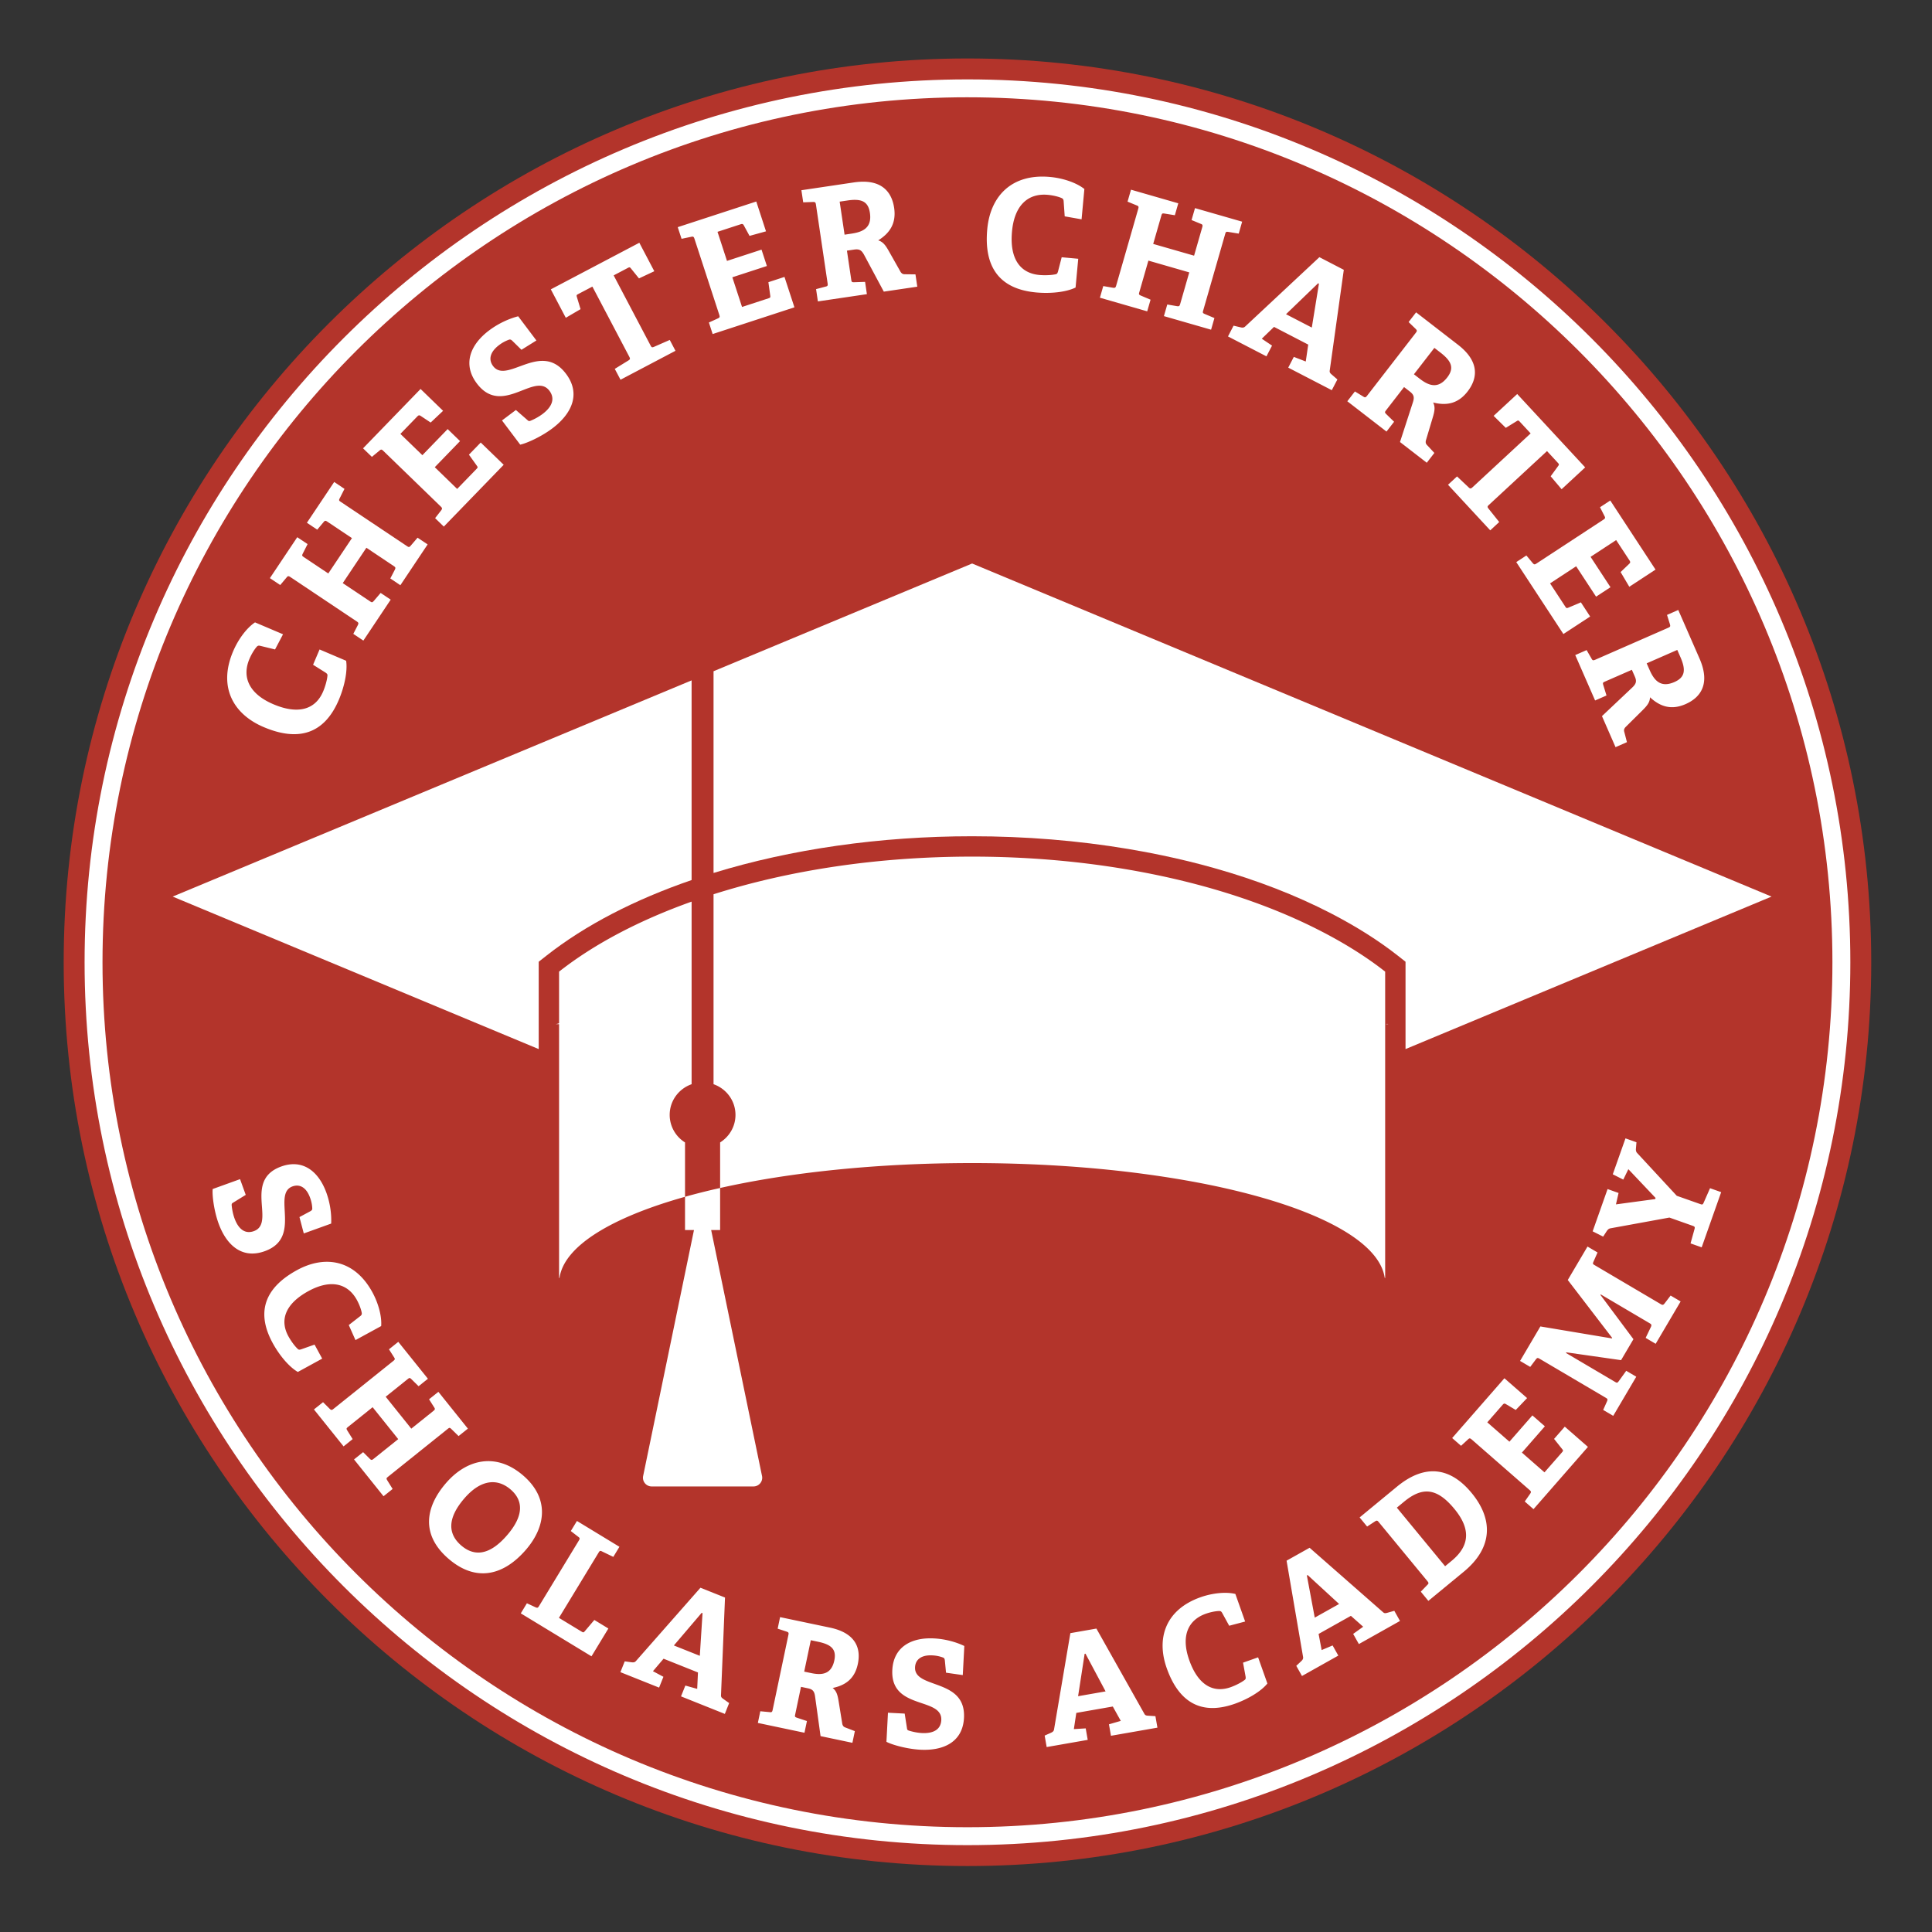
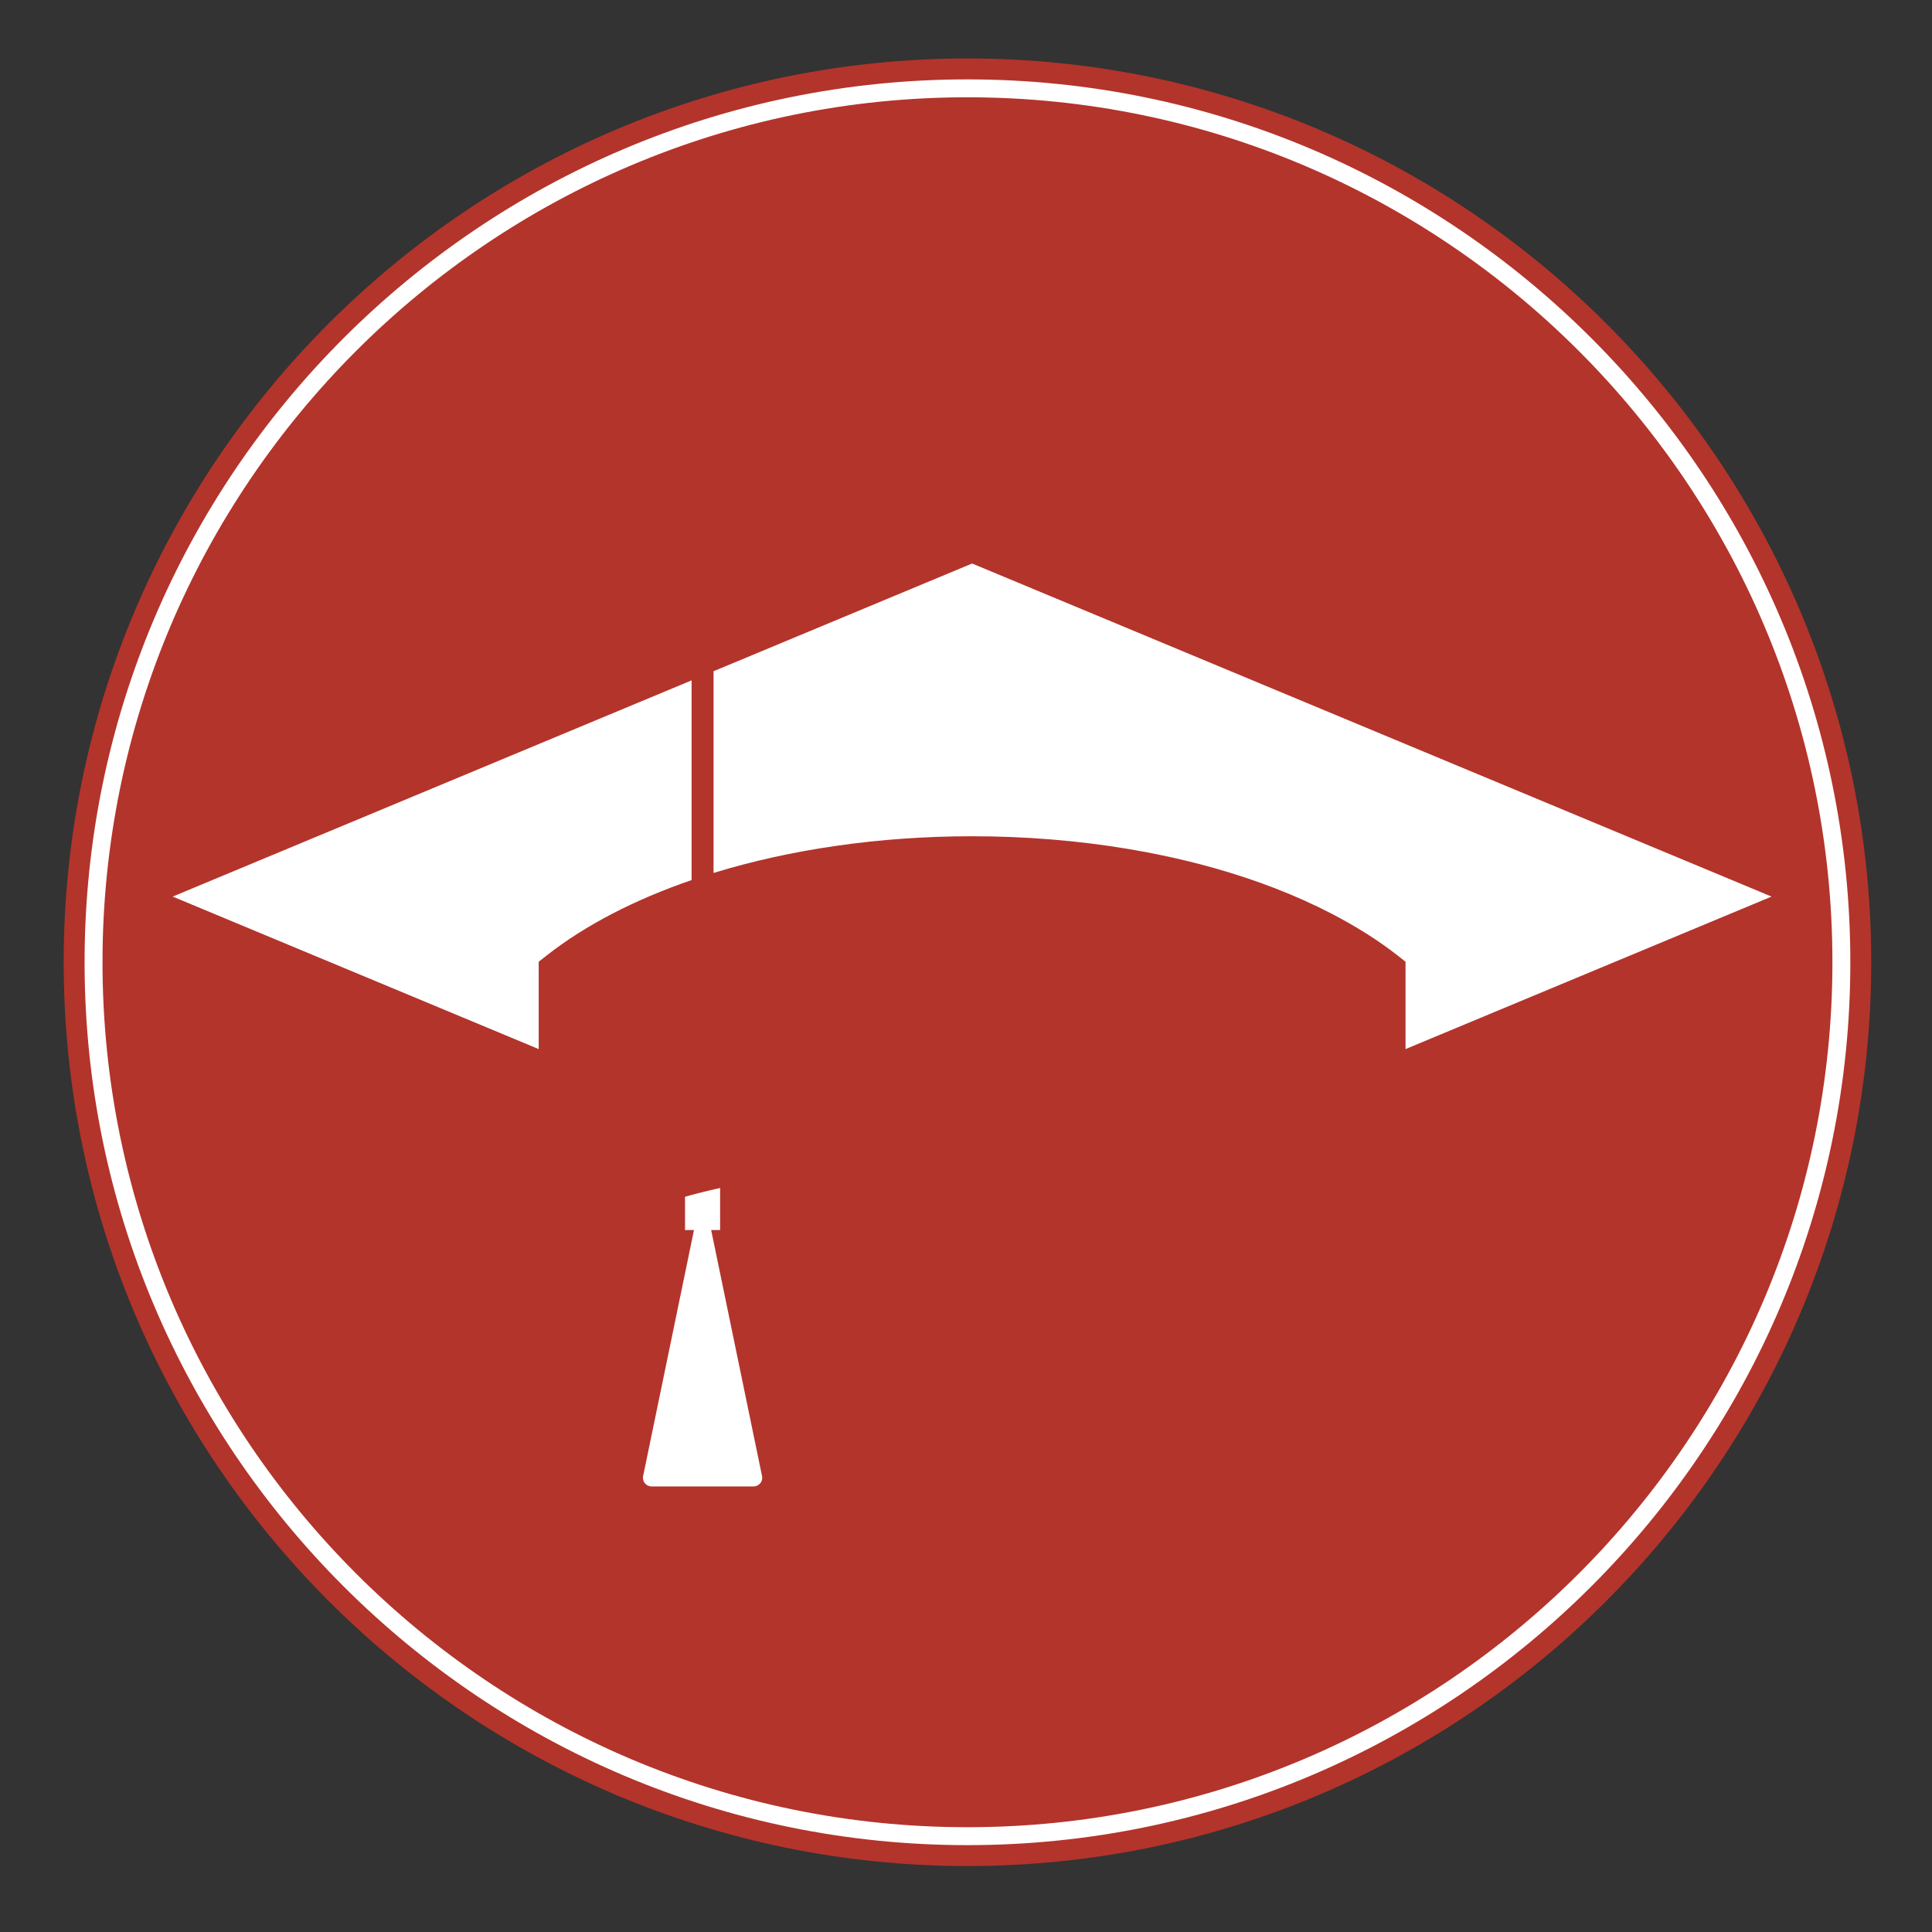
<svg xmlns="http://www.w3.org/2000/svg" width="312" height="312" viewBox="24 24 312 312">
  <rect x="24" y="24" width="312" height="312" fill="#333333" stroke="none" />
  <path d="M180.234 325.348c-80.476 0-145.949-65.477-145.949-145.953 0-80.48 65.473-145.954 145.95-145.954 80.48 0 145.952 65.473 145.952 145.954 0 80.476-65.472 145.953-145.953 145.953" fill="#b3342b" />
  <path d="M180.234 39.71c-77.02 0-139.68 62.665-139.68 139.685 0 77.023 62.66 139.683 139.68 139.683 77.024 0 139.684-62.66 139.684-139.683 0-77.02-62.66-139.684-139.684-139.684m0 282.262c-78.617 0-142.574-63.961-142.574-142.578 0-78.618 63.957-142.575 142.574-142.575 78.618 0 142.578 63.957 142.578 142.575 0 78.617-63.96 142.578-142.578 142.578" fill="#fff" />
-   <path d="M79.898 130.707c.254 1.715-.289 4.207-1.18 6.309-2.44 5.746-6.788 6.675-12.14 4.398-4.914-2.086-7.379-6.48-4.933-12.226.812-1.918 2.167-3.762 3.539-4.68l4.523 1.922-1.289 2.449-2.418-.59c-.25-.055-.402-.012-.57.191-.38.438-.828 1.176-1.149 1.934-1.246 2.934-.058 5.645 3.867 7.313 4.082 1.734 6.82.8 8.036-2.063.324-.758.613-1.754.683-2.434.047-.304.008-.402-.308-.62l-2-1.258 1.05-2.47zm8.758-12.199l-1.625-1.09.73-1.41c.153-.317.118-.403-.195-.61l-4.398-2.941-3.816 5.711 4.378 2.926c.332.222.387.23.641-.055l1.098-1.285 1.625 1.086-4.414 6.61-1.625-1.087.73-1.41c.153-.32.117-.406-.195-.613l-10.672-7.133c-.313-.21-.426-.223-.64.055l-1.024 1.215-1.668-1.114 4.418-6.61 1.668 1.114-.766 1.512c-.168.34-.14.387.172.598l3.938 2.632 3.82-5.71-3.941-2.633c-.313-.211-.422-.227-.641.054l-1.024 1.215-1.668-1.113 4.407-6.59 1.664 1.117-.766 1.508c-.168.34-.14.387.176.598l10.648 7.117c.336.223.391.23.641-.055l1.102-1.285 1.625 1.086zm7.016-9.468l-1.406-1.364.976-1.254c.207-.29.188-.375-.082-.64l-9.242-8.954c-.27-.262-.375-.297-.637-.058l-1.226 1.011-1.426-1.379 9.289-9.586 3.637 3.528-2.008 1.894-1.613-1.074c-.215-.137-.34-.121-.532.078L88.66 94.07l3.55 3.438 4.083-4.215 2 1.941-4.082 4.215 3.617 3.508 3.125-3.227c.192-.195.227-.27.082-.48l-1.305-1.824 1.903-1.961 3.71 3.594zm12.538-28.552l-1.464-1.441c-.219-.207-.34-.242-.523-.2a5.97 5.97 0 0 0-1.63.883c-1.5 1.133-1.73 2.372-.96 3.391.996 1.324 2.629.656 4.5-.027 2.34-.856 5.004-1.735 7.27 1.27 2.472 3.284.874 6.495-2.188 8.804-1.8 1.36-4.172 2.426-5.207 2.637l-2.942-3.907 2.246-1.687 1.833 1.598c.222.21.308.242.613.105a8.99 8.99 0 0 0 1.847-1.047c1.622-1.222 2.04-2.543 1.118-3.765-.965-1.278-2.407-.82-4.035-.192-2.407.934-5.258 2.235-7.684-.988-2.324-3.082-1.074-6.258 1.969-8.55 1.722-1.298 3.523-1.993 4.71-2.294l2.942 3.906zm15.997 4.836l-.926-1.754 2.207-1.36c.297-.183.297-.296.121-.628l-5.945-11.3-2.289 1.206c-.242.125-.297.184-.227.43l.606 2.008-2.383 1.394-2.418-4.593 14.293-7.524 2.418 4.598-2.476 1.16-1.317-1.633c-.16-.2-.238-.187-.484-.058l-2.285 1.203 5.945 11.297c.164.312.234.39.578.238l2.535-1.11.922 1.754zm14.879-7.379l-.606-1.863 1.446-.656c.32-.156.344-.242.226-.602l-3.992-12.23c-.117-.356-.195-.438-.539-.352l-1.555.324-.617-1.882 12.684-4.141 1.57 4.816-2.66.735-.926-1.703c-.125-.223-.242-.262-.504-.176l-3.742 1.222 1.531 4.696 5.578-1.82.864 2.644-5.578 1.82 1.566 4.793 4.266-1.394c.261-.086.328-.133.297-.387l-.305-2.219 2.597-.851 1.606 4.91zm22.445-16.218c1.785-.266 3.313-.922 2.95-3.352-.282-1.91-1.434-2.324-3.641-1.996l-1.242.184.793 5.335zm5.196 9.37l-3.157-5.894c-.425-.8-.789-1.023-1.629-.898l-1.168.172.692 4.664c.058.394.094.441.472.437l1.766-.058.293 1.984-7.914 1.172-.293-1.985 1.535-.406c.344-.074.383-.183.324-.555l-1.878-12.675c-.055-.371-.118-.438-.473-.438l-1.586.059-.293-1.957 8.46-1.258c4.466-.66 6.134 1.523 6.517 4.105.378 2.555-.758 4.118-2.57 5.25.773.239 1.183.786 1.734 1.77l1.89 3.344c.254.343.434.367.813.36l1.578.019.293 1.988zm30.968-.663c-1.554.761-4.093 1.004-6.367.793-6.219-.575-8.43-4.43-7.894-10.223.492-5.316 3.93-9.004 10.148-8.426 2.07.188 4.246.918 5.535 1.945l-.453 4.895-2.723-.48-.175-2.481c-.028-.258-.118-.39-.36-.488-.531-.227-1.367-.43-2.191-.504-3.172-.293-5.395 1.664-5.785 5.91-.41 4.418 1.316 6.742 4.41 7.031.824.074 1.86.043 2.527-.094.305-.046.387-.117.496-.484l.59-2.285 2.672.246zm14.265 4.616l.544-1.878 1.566.27c.352.05.418-.008.524-.372l1.46-5.082-6.6-1.902L208 71.148c-.113.383-.102.438.246.59l1.559.66-.543 1.88-7.637-2.2.54-1.879 1.57.27c.347.047.417-.012.523-.371l3.547-12.34c.105-.36.086-.469-.246-.59l-1.47-.605.556-1.93 7.636 2.199-.554 1.926-1.668-.27c-.375-.054-.414-.015-.52.348l-1.309 4.555 6.602 1.898 1.309-4.555c.105-.363.086-.472-.246-.593l-1.47-.606.555-1.926 7.614 2.188-.551 1.93-1.672-.274c-.375-.055-.414-.012-.52.348l-3.538 12.312c-.114.387-.102.442.246.594l1.558.656-.539 1.88zm25.036-5.234l-.133-.07-5.183 4.996 4.164 2.156zm-4.957 13.555l.899-1.738 1.93.746.398-2.73-5.524-2.86-1.976 1.91 1.656 1.114-.902 1.734-6.211-3.215.898-1.738 1.11.261c.3.075.546.09.773-.132l11.98-11.192 3.942 2.043-2.274 16.27c-.05.316.106.453.34.656l.899.777-.903 1.735zm21.211 1.777c1.43 1.106 2.957 1.75 4.46-.191 1.185-1.527.685-2.644-1.081-4.012l-.992-.765-3.301 4.261zm-3.164 10.235l2.066-6.36c.286-.855.196-1.273-.48-1.796l-.93-.72-2.887 3.727c-.246.317-.253.371.012.641l1.266 1.234-1.227 1.586-6.328-4.894 1.227-1.586 1.355.828c.297.195.395.144.625-.152l7.844-10.133c.23-.301.234-.39-.012-.645l-1.14-1.105 1.21-1.567 6.766 5.235c3.57 2.761 3.145 5.48 1.55 7.543-1.581 2.043-3.495 2.304-5.565 1.781.363.723.25 1.398-.079 2.477l-1.101 3.68c-.07.421.035.566.304.835l1.075 1.153-1.227 1.585zm7.754 6.902l1.457-1.347 1.883 1.777c.257.242.363.21.64-.047l9.364-8.676-1.754-1.894c-.188-.203-.258-.239-.473-.106l-1.785 1.102-1.965-1.938 3.809-3.527 10.976 11.848-3.808 3.527-1.766-2.09 1.234-1.691c.149-.207.118-.282-.07-.48l-1.754-1.9-9.367 8.677c-.258.238-.313.324-.078.62l1.726 2.16-1.449 1.345zm11.023 12.488l1.633-1.07 1.016 1.223c.234.265.324.27.636.062l10.758-7.047c.317-.207.371-.304.2-.613l-.72-1.414 1.657-1.086 7.309 11.156-4.235 2.774-1.406-2.375 1.402-1.34c.18-.176.192-.3.04-.531l-2.16-3.293-4.13 2.707 3.215 4.906-2.328 1.523-3.215-4.906-4.215 2.762 2.461 3.754c.149.23.211.277.45.183l2.066-.875 1.496 2.29-4.32 2.828zm21.524 17.403c.722 1.656 1.758 2.957 4.008 1.969 1.77-.774 1.867-1.997.972-4.04l-.504-1.148-4.941 2.164zm-7.684 7.472l4.863-4.593c.66-.618.782-1.028.438-1.809l-.473-1.078-4.32 1.89c-.367.16-.402.204-.297.57l.52 1.688-1.84.805-3.207-7.332 1.836-.805.797 1.38c.164.312.273.316.62.167l11.743-5.144c.344-.153.39-.227.297-.57l-.473-1.516 1.816-.797 3.43 7.836c1.813 4.137.14 6.32-2.25 7.367-2.367 1.04-4.176.348-5.742-1.102-.027.81-.45 1.348-1.254 2.141l-2.73 2.703c-.266.332-.243.516-.137.88l.394 1.523-1.84.808zM72.36 220.547l1.738-.934c.257-.144.32-.246.332-.425-.016-.407-.075-1-.348-1.747-.613-1.703-1.684-2.261-2.844-1.847-1.496.543-1.347 2.23-1.25 4.14.121 2.395.172 5.094-3.23 6.32-3.719 1.34-6.219-1.038-7.473-4.511-.734-2.04-1.039-4.516-.937-5.527l4.418-1.594.918 2.539-1.993 1.23c-.254.145-.304.215-.27.536.032.296.13 1.132.438 1.996.664 1.836 1.758 2.593 3.141 2.093 1.453-.523 1.441-1.98 1.324-3.656-.176-2.472-.562-5.46 3.09-6.777 3.492-1.262 6.05.789 7.297 4.238.703 1.95.832 3.8.77 4.977l-4.422 1.593zm-.262 25.012c-1.446-.836-3.004-2.73-4.055-4.657-2.879-5.27-.992-9.105 3.922-11.789 4.508-2.46 9.293-1.699 12.172 3.575.96 1.757 1.543 3.882 1.418 5.46l-4.149 2.266-1.082-2.43 1.89-1.472c.188-.157.25-.301.196-.547-.105-.547-.39-1.324-.773-2.024-1.469-2.687-4.227-3.406-7.825-1.441-3.746 2.047-4.675 4.672-3.242 7.293.383.703.961 1.512 1.434 1.969.2.218.297.246.648.136l2.145-.757 1.234 2.265zm9.074 14.125l1.469-1.176 1.082 1.078c.246.234.332.23.617 0l3.969-3.18-4.133-5.156-3.95 3.168c-.3.242-.324.289-.136.602l.86 1.382-1.466 1.176-4.785-5.965 1.469-1.175 1.082 1.078c.25.234.336.226.617 0l9.633-7.723c.285-.227.328-.324.137-.602l-.82-1.289 1.503-1.207 4.785 5.961-1.507 1.207-1.16-1.14c-.262-.25-.317-.239-.598-.012l-3.555 2.848 4.133 5.156 3.555-2.848c.28-.23.328-.328.132-.605l-.816-1.29 1.504-1.206 4.766 5.945-1.504 1.203-1.16-1.137c-.266-.254-.32-.242-.602-.015l-9.613 7.707c-.301.242-.32.289-.133.605l.86 1.38-1.47 1.175zm24.726 12.23c2.723-3.156 2.625-5.598.563-7.375-2.102-1.809-4.777-1.691-7.484 1.45-2.832 3.288-2.594 5.784-.493 7.593 2.047 1.762 4.52 1.695 7.414-1.668m-9.89-8.39c3.363-3.907 8.12-5 12.469-1.254 4.332 3.726 3.632 8.312.468 11.984-3.695 4.293-8.156 5.223-12.504 1.48-4.421-3.804-3.847-8.242-.433-12.21m12.094 21.019l.988-1.629 1.387.645c.312.136.394.097.582-.211l6.41-10.551c.187-.309.195-.414-.078-.613l-1.211-.934.992-1.629 6.86 4.172-.989 1.629-1.813-.875c-.32-.168-.39-.098-.566.191l-6.402 10.532 3.668 2.226c.23.14.304.156.468-.023l1.582-1.864 2.266 1.38-2.726 4.491zm29.351-.031l-.137-.055-4.492 5.27 4.188 1.671zm-3.476 13.437l.699-1.746 1.914.535.125-2.652-5.555-2.219-1.715 2.016 1.692.906-.7 1.746-6.246-2.496.696-1.746 1.086.148c.293.04.53.032.73-.203l10.414-11.832 3.965 1.582-.648 15.793c-.016.301.144.418.386.594l.93.656-.695 1.75zm20.98-3.769c1.695.36 3.293.277 3.777-2.035.383-1.82-.515-2.575-2.617-3.016l-1.18-.25-1.066 5.074zm1.555 10.187l-.88-6.37c-.116-.864-.366-1.185-1.171-1.352l-1.11-.235-.93 4.434c-.081.379-.066.433.278.554l1.613.536-.398 1.89-7.527-1.586.394-1.886 1.524.144c.336.047.402-.039.476-.39l2.535-12.063c.075-.352.04-.434-.277-.55l-1.453-.477.39-1.864 8.047 1.692c4.25.89 5.028 3.422 4.508 5.875-.511 2.433-2.054 3.46-4.066 3.875.617.476.8 1.11.972 2.18l.59 3.644c.114.394.27.48.614.602l1.41.543-.395 1.886zm20.261-10.242l-.187-1.965c-.035-.293-.102-.39-.266-.473a5.763 5.763 0 0 0-1.742-.359c-1.808-.094-2.742.68-2.805 1.906-.085 1.59 1.532 2.11 3.332 2.762 2.25.817 4.758 1.817 4.57 5.43-.21 3.949-3.374 5.328-7.058 5.137-2.168-.118-4.57-.797-5.465-1.278l.246-4.695 2.7.14.363 2.313c.031.293.074.367.387.457.285.086 1.093.32 2.007.371 1.95.102 3.075-.613 3.153-2.082.082-1.543-1.27-2.094-2.856-2.637-2.347-.8-5.254-1.605-5.05-5.48.195-3.711 3.078-5.274 6.738-5.082 2.07.11 3.828.71 4.887 1.223l-.247 4.699zm22.524-3.07l-.14.023-1.055 6.844 4.441-.777zm4.113 13.257l-.324-1.851 1.91-.555-1.289-2.32-5.894 1.031-.395 2.617 1.914-.117.324 1.856-6.629 1.16-.324-1.852 1-.445c.27-.121.469-.254.516-.555l2.636-15.543 4.204-.738 7.75 13.773c.148.266.343.282.644.301l1.137.07.324 1.856zm25.262-8.441c-1.05 1.293-3.172 2.531-5.242 3.266-5.66 2.004-9.149-.473-11.016-5.75-1.71-4.84-.195-9.446 5.469-11.45 1.887-.667 4.078-.906 5.617-.53l1.578 4.456-2.574.68-1.152-2.102c-.125-.21-.258-.293-.508-.277-.559.016-1.371.176-2.121.441-2.887 1.024-4.04 3.63-2.668 7.497 1.422 4.023 3.867 5.359 6.687 4.363.75-.27 1.64-.711 2.168-1.102.246-.164.293-.258.238-.625l-.406-2.234 2.43-.86zm6.5-17.516l-.125.07 1.273 6.805 3.934-2.203zm8.273 11.145l-.922-1.64 1.618-1.157-1.985-1.762-5.215 2.926.493 2.602 1.77-.746.921 1.64-5.867 3.293-.922-1.64.797-.75c.215-.204.355-.395.3-.692l-2.663-15.539 3.718-2.086 11.875 10.418c.227.207.418.153.707.074l1.098-.312.918 1.64zm14.985-13.445c3.277-2.7 2.78-5.54.449-8.371-2.824-3.426-5.168-3.618-8.129-1.18l-1.172.969 7.793 9.457zm-3.762 6.472l-1.223-1.488 1.063-1.098c.246-.234.222-.336-.008-.617l-7.84-9.512c-.226-.277-.312-.304-.601-.125l-1.282.836-1.21-1.472 6.027-4.969c4.676-3.852 8.754-2.996 12.066 1.027 3.406 4.133 3.547 8.735-1.277 12.711zm16.98-14.812l-1.414-1.238.875-1.254c.184-.286.16-.371-.109-.61l-9.313-8.133c-.273-.238-.375-.265-.617-.03l-1.125 1.034-1.433-1.254 8.437-9.656 3.664 3.203-1.832 1.918-1.601-.949c-.215-.125-.332-.098-.508.102l-2.488 2.847 3.574 3.125 3.71-4.246 2.016 1.762-3.71 4.246 3.648 3.188 2.84-3.247c.172-.203.203-.273.05-.464l-1.343-1.688 1.73-1.98 3.738 3.27zm19.727-26.703l-1.617-.957.86-1.79c.128-.316.07-.406-.22-.577l-7.898-4.657-.047.082 5.332 7.153-1.996 3.386-8.832-1.261-.062.101 7.894 4.656c.336.2.387.2.613-.085l1.22-1.692 1.62.957-3.722 6.317-1.622-.954.625-1.398c.13-.313.094-.39-.218-.574l-10.66-6.285c-.313-.184-.399-.18-.61.086l-.918 1.222-1.64-.965 3.28-5.57 11.544 1.934.05-.082-7.171-9.352 3.187-5.402 1.621.957-.656 1.488c-.144.336-.113.383.2.566l10.679 6.297c.27.16.387.145.59-.101l.988-1.293 1.617.953zm7.43-15.578l-1.797-.637.644-2.328c.09-.328.012-.406-.328-.524l-3.73-1.32-9.512 1.734c-.277.055-.39.168-.578.407l-.61.937-1.695-.855 2.41-6.825 1.774.63-.422 1.843 6.336-.855.066-.184-4.398-4.644-.82 1.68-1.696-.856 2.051-5.801 1.773.629-.086 1.043c-.023.273.02.52.227.722l6.371 6.88 3.777 1.331c.317.114.418.121.56-.21l1.034-2.348 1.797.637zm-50.582-36.039c-.067-.02-.137-.036-.207-.055l-.243.055zm-133.403-.274l-1.07.274h2.262zm0 0" fill="#fff" />
  <path d="M51.887 168.79l59.11 24.628v-14.106l1.257-.988c6.27-4.933 14.273-9.054 23.433-12.203v-32.246zm258.203 0L180.988 115l-41.758 17.398v32.575c12.465-3.828 26.817-5.926 41.758-5.926 8.598 0 17.082.691 25.223 2.055 1.809.3 3.629.644 5.422 1.02 2.879.6 5.719 1.292 8.441 2.062 6.895 1.941 13.258 4.41 18.914 7.34 4.067 2.109 7.68 4.394 10.739 6.8l1.253.988v14.106zm0 0" fill="#fff" />
-   <path d="M132.148 204.047c0-2.293 1.477-4.234 3.54-4.957v-29.485c-8.473 3.02-15.758 6.864-21.403 11.305v49.488c.024-.02.05-.035.074-.054.758-5.125 8.383-9.735 20.266-13.074v-8.778a5.243 5.243 0 0 1-2.477-4.445m10.625 0c0 1.871-.992 3.512-2.48 4.445v7.356c11.262-2.524 25.371-4.024 40.695-4.024 8.723 0 17.047.488 24.68 1.371 1.805.211 3.566.446 5.293.696 2.863.422 5.61.894 8.223 1.425 7.3 1.489 13.535 3.383 18.289 5.579 5.976 2.761 9.632 5.988 10.144 9.449.024.02.051.035.074.054V180.91c-2.968-2.336-6.41-4.496-10.218-6.465-5.387-2.793-11.532-5.191-18.29-7.097a124.639 124.639 0 0 0-8.222-2.008 134.6 134.6 0 0 0-5.293-.996c-7.77-1.301-16.063-2.008-24.68-2.008-15.32 0-29.617 2.226-41.758 6.078v30.676c2.063.722 3.543 2.664 3.543 4.957" fill="#fff" />
  <path d="M134.625 222.64h1.45c-.005.008-.005.016-.009.024l-8.21 39.723a1.405 1.405 0 0 0 1.39 1.66h16.426c.887 0 1.558-.797 1.394-1.66l-8.214-39.723c0-.008-.004-.016-.004-.023h1.445v-6.793c-1.98.441-3.871.918-5.668 1.422zm0 0" fill="#fff" />
</svg>